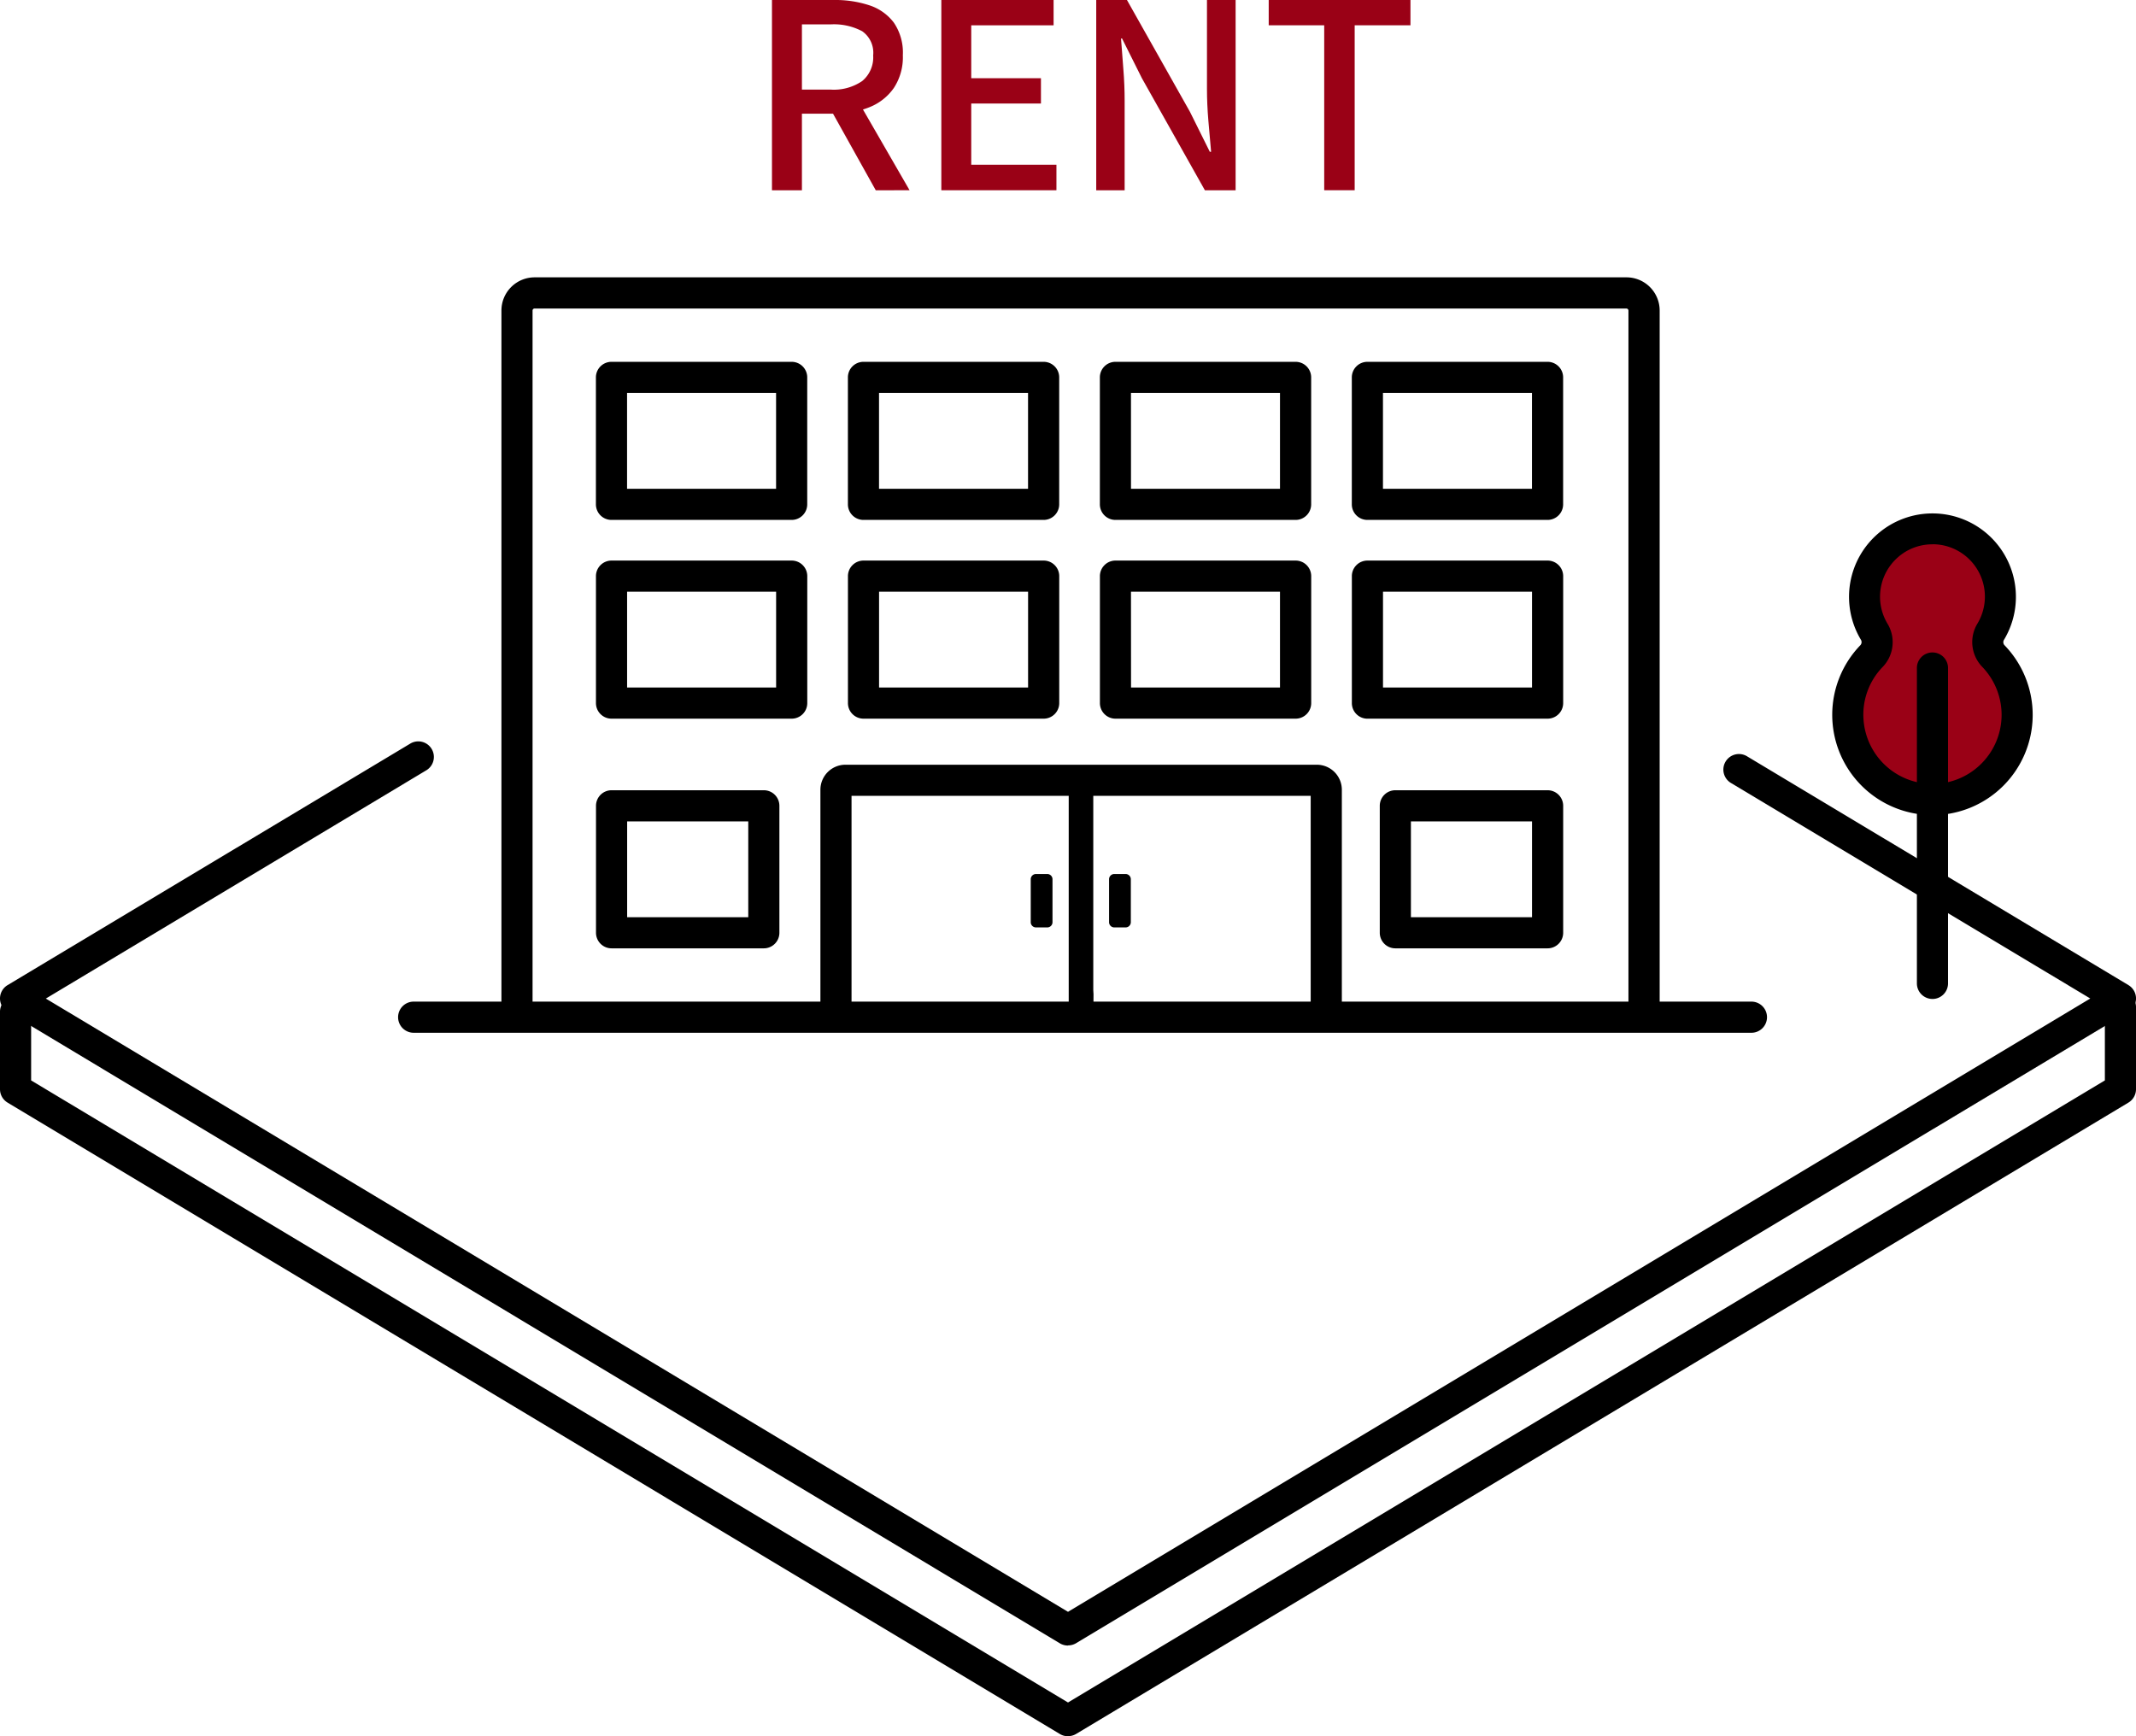
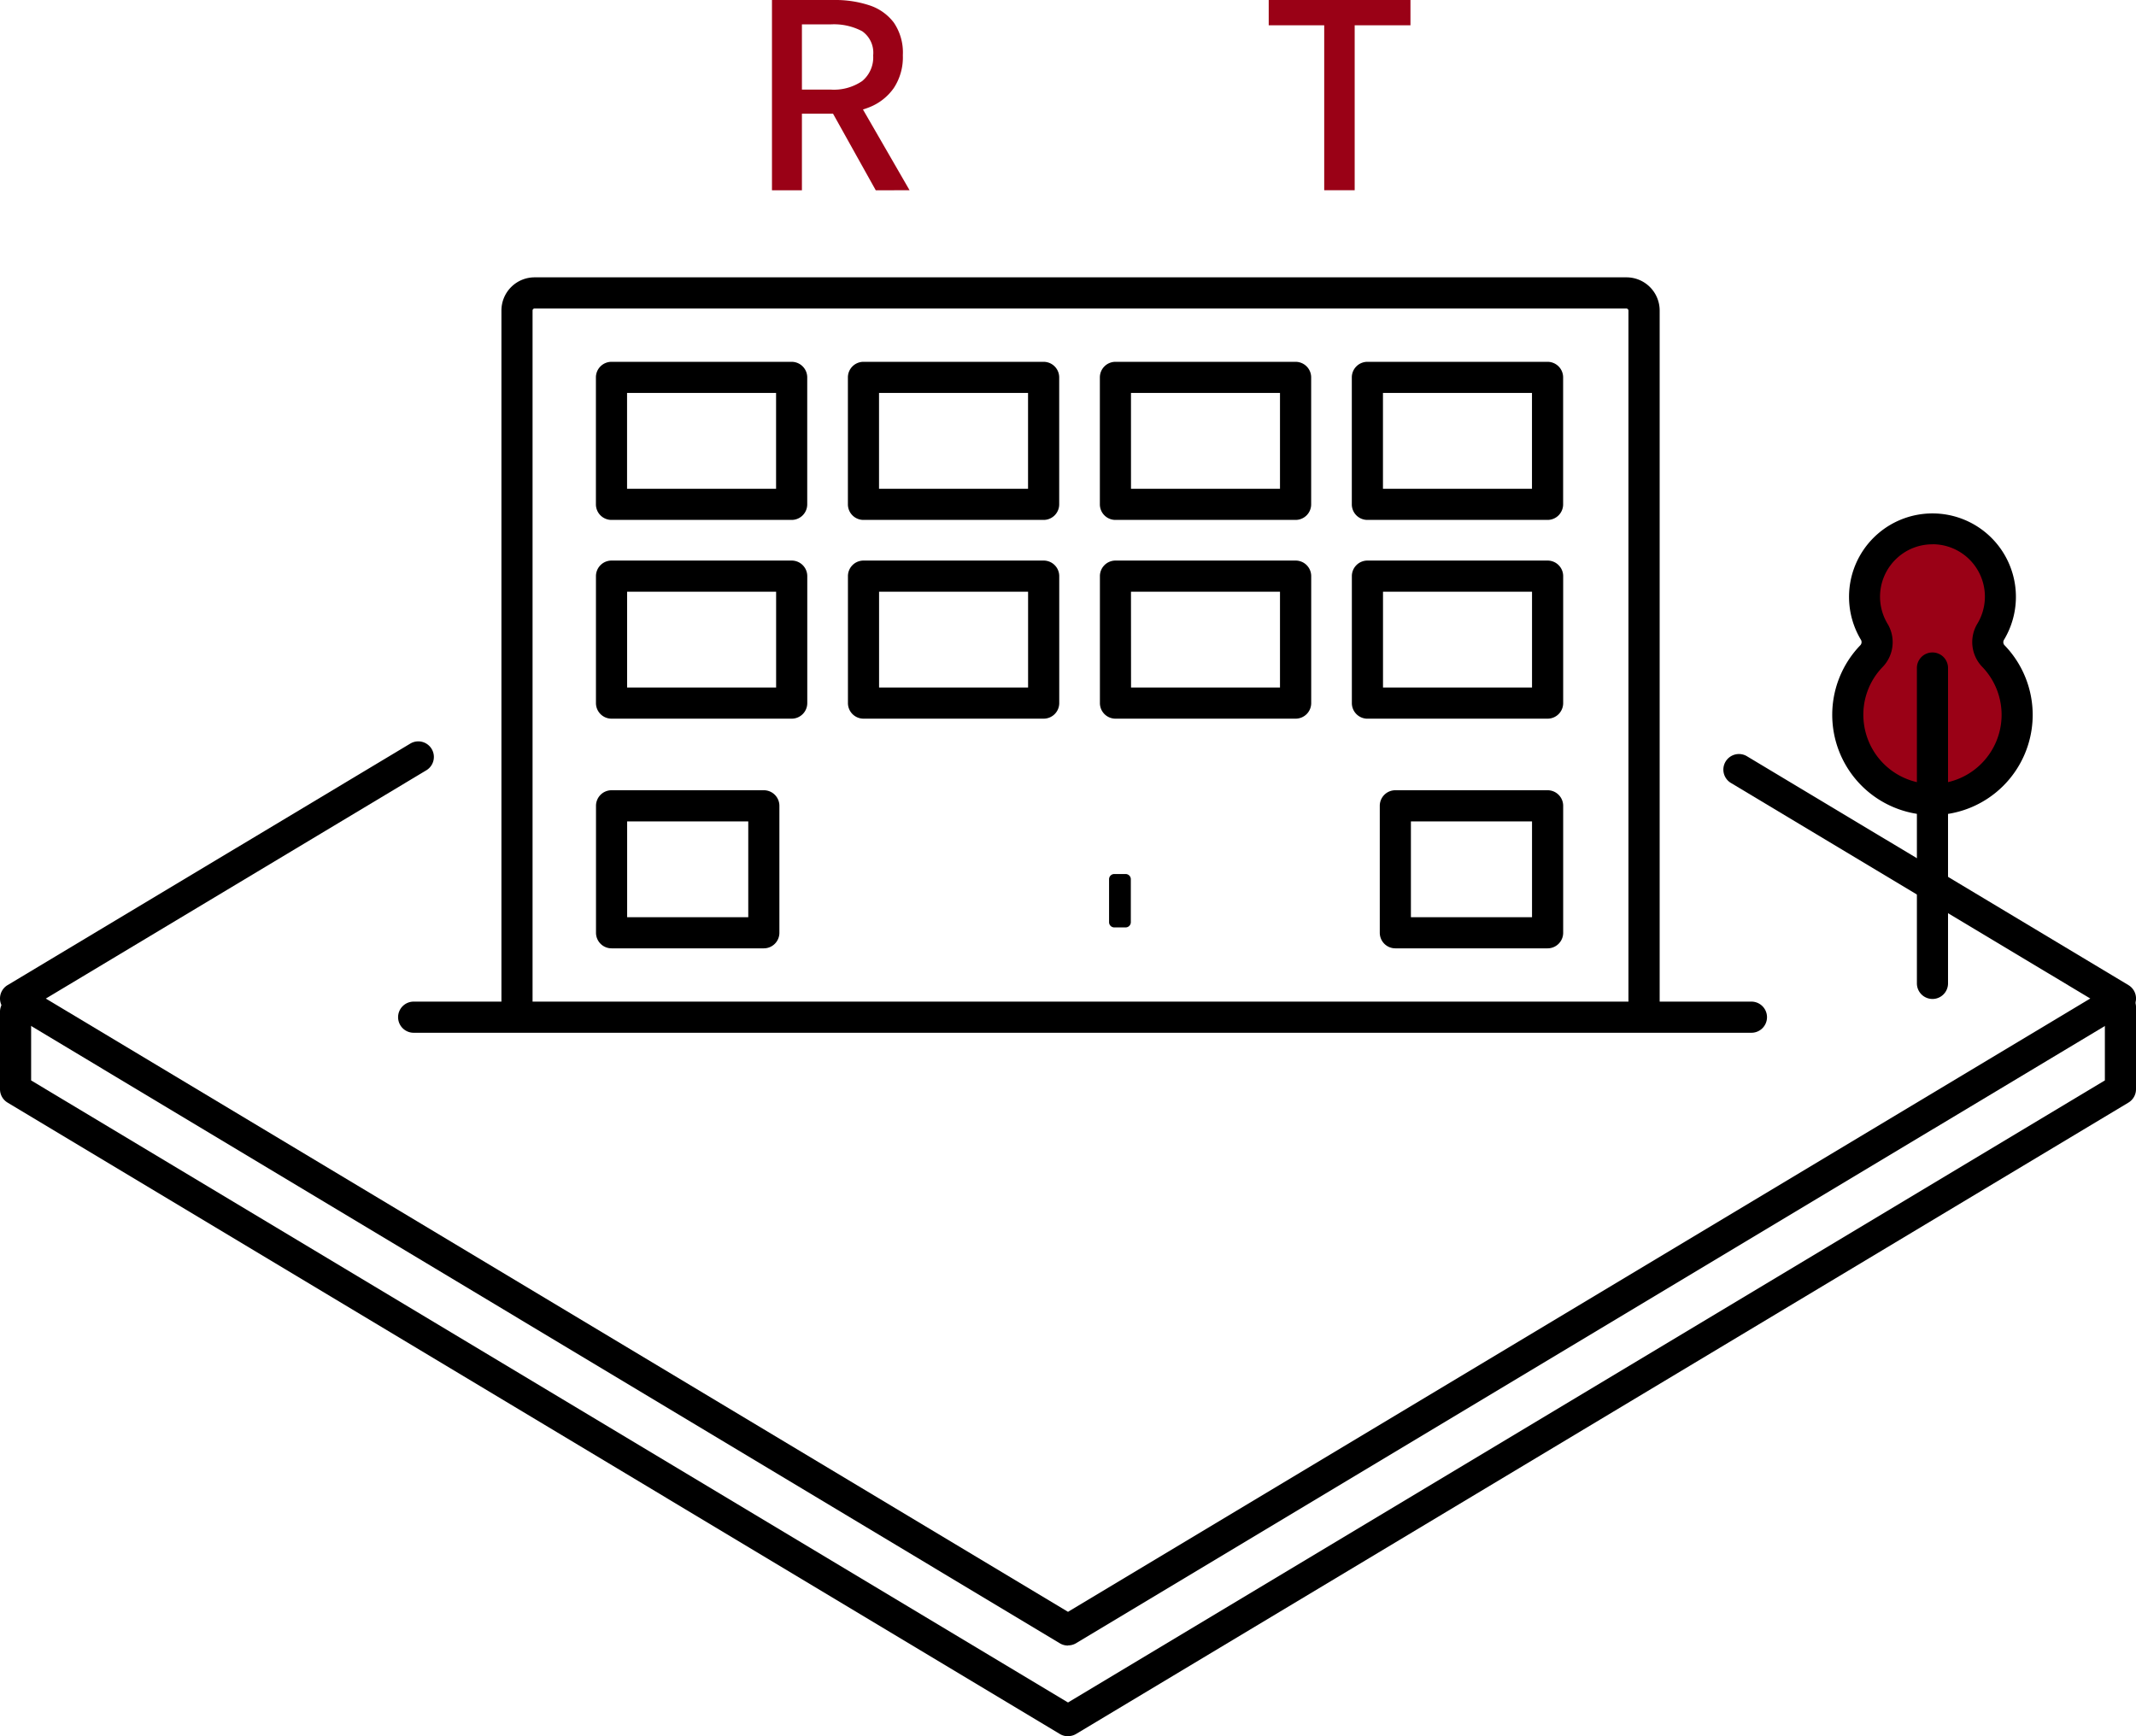
<svg xmlns="http://www.w3.org/2000/svg" id="グループ_44206" data-name="グループ 44206" width="99.837" height="81.158" viewBox="0 0 99.837 81.158">
  <defs>
    <clipPath id="clip-path">
      <rect id="長方形_62522" data-name="長方形 62522" width="99.837" height="81.158" fill="none" />
    </clipPath>
  </defs>
  <g id="グループ_44205" data-name="グループ 44205" clip-path="url(#clip-path)">
    <path id="パス_73303" data-name="パス 73303" d="M128.823,106.386c0-7.168,0-27.143,0-33.571a1.551,1.551,0,0,1,1.55-1.549h51.036a1.552,1.552,0,0,1,1.55,1.55c0,9.338,0,29.755,0,33.57H181.5c0-3.815,0-24.231,0-33.569a.1.1,0,0,0-.095-.094H130.373a.094.094,0,0,0-.095.094c0,6.427,0,26.4,0,33.57Z" transform="translate(-105.386 -58.302)" />
-     <path id="パス_73304" data-name="パス 73304" d="M274.58,213q0-5.541,0-11.082h1.148q0,4.771,0,9.543c0,.064.007.128.011.192q0,.671-.006,1.341c0,.063,0,.127,0,.19l-1.148-.046,0-.138" transform="translate(-224.628 -165.183)" />
    <path id="パス_73305" data-name="パス 73305" d="M285.965,224.823v2.008a.244.244,0,0,1-.244.244h-.529a.244.244,0,0,1-.244-.244v-2.008a.244.244,0,0,1,.244-.244h.529a.244.244,0,0,1,.244.244" transform="translate(-233.11 -183.724)" />
-     <path id="パス_73306" data-name="パス 73306" d="M265.841,224.823v2.008a.244.244,0,0,1-.244.244h-.529a.244.244,0,0,1-.244-.244v-2.008a.244.244,0,0,1,.244-.244h.529a.244.244,0,0,1,.244.244" transform="translate(-216.647 -183.724)" />
-     <path id="パス_73307" data-name="パス 73307" d="M235.156,208.76H233.7V197.944H212.239V208.76h-1.455v-11.1a1.171,1.171,0,0,1,1.17-1.17h22.032a1.171,1.171,0,0,1,1.17,1.17Z" transform="translate(-172.438 -160.744)" />
    <path id="パス_73308" data-name="パス 73308" d="M197.608,120.388h-7.116a.728.728,0,0,1-.728-.728v-5.934a.728.728,0,0,1,.728-.728h7.116a.728.728,0,0,1,.728.728v5.934a.728.728,0,0,1-.728.728m-6.389-1.455h5.661v-4.479h-5.661Zm-30.245,1.455h-7.116a.728.728,0,0,1-.728-.728v-5.934a.728.728,0,0,1,.728-.728h7.116a.728.728,0,0,1,.728.728v5.934a.728.728,0,0,1-.728.728m-6.388-1.455h5.661v-4.479h-5.661Zm43.022-9.28h-8.421a.728.728,0,0,1-.728-.728V102.99a.728.728,0,0,1,.728-.728h8.421a.728.728,0,0,1,.728.728v5.934a.728.728,0,0,1-.728.728m-7.693-1.455h6.965v-4.479h-6.965Zm-4.084,1.455h-8.42a.728.728,0,0,1-.728-.728V102.99a.728.728,0,0,1,.728-.728h8.42a.728.728,0,0,1,.728.728v5.934a.728.728,0,0,1-.728.728m-7.693-1.455H185.1v-4.479h-6.965Zm-4.084,1.455h-8.42a.728.728,0,0,1-.728-.728V102.99a.728.728,0,0,1,.728-.728h8.42a.728.728,0,0,1,.728.728v5.934a.728.728,0,0,1-.728.728m-7.693-1.455h6.965v-4.479h-6.965Zm-4.084,1.455h-8.421a.728.728,0,0,1-.728-.728V102.99a.728.728,0,0,1,.728-.728h8.421a.728.728,0,0,1,.728.728v5.934a.728.728,0,0,1-.728.728m-7.693-1.455h6.965v-4.479h-6.965Zm43.022-7.835h-8.421a.728.728,0,0,1-.728-.728V93.7a.728.728,0,0,1,.728-.728h8.421a.728.728,0,0,1,.728.728v5.934a.728.728,0,0,1-.728.728m-7.693-1.455h6.965V94.427h-6.965Zm-4.084,1.455h-8.42a.728.728,0,0,1-.728-.728V93.7a.728.728,0,0,1,.728-.728h8.42a.728.728,0,0,1,.728.728v5.934a.728.728,0,0,1-.728.728m-7.693-1.455H185.1V94.427h-6.965Zm-4.084,1.455h-8.42a.728.728,0,0,1-.728-.728V93.7a.728.728,0,0,1,.728-.728h8.42a.728.728,0,0,1,.728.728v5.934a.728.728,0,0,1-.728.728m-7.693-1.455h6.965V94.427h-6.965Zm-4.084,1.455h-8.421a.728.728,0,0,1-.728-.728V93.7a.728.728,0,0,1,.728-.728h8.421a.728.728,0,0,1,.728.728v5.934a.728.728,0,0,1-.728.728m-7.693-1.455h6.965V94.427h-6.965Z" transform="translate(-125.273 -76.059)" />
    <path id="パス_73309" data-name="パス 73309" d="M165.632,258.82H103.159a.728.728,0,1,1,0-1.455h62.473a.728.728,0,1,1,0,1.455" transform="translate(-83.797 -210.545)" />
    <path id="パス_73310" data-name="パス 73310" d="M481.429,140.651a3.177,3.177,0,1,0-5.453,0,.94.94,0,0,1-.115,1.137,3.958,3.958,0,1,0,5.679,0,.935.935,0,0,1-.111-1.136" transform="translate(-388.379 -111.132)" fill="#9a0116" />
    <path id="パス_73311" data-name="パス 73311" d="M475.436,145.962c-.1,0-.2,0-.307-.01a4.685,4.685,0,0,1-3.06-7.937.215.215,0,0,0,.013-.256,3.9,3.9,0,1,1,6.7,0,.214.214,0,0,0,.008.255,4.685,4.685,0,0,1-3.355,7.951m-.007-12.658a2.422,2.422,0,0,0-1.631.624,2.45,2.45,0,0,0-.469,3.082,1.668,1.668,0,0,1-.216,2.018,3.2,3.2,0,0,0-.9,2.5,3.23,3.23,0,0,0,5.431,2.1,3.229,3.229,0,0,0,.106-4.606,1.666,1.666,0,0,1-.213-2.017,2.449,2.449,0,0,0-1.821-3.689,2.573,2.573,0,0,0-.284-.016" transform="translate(-385.108 -107.863)" />
    <path id="パス_73312" data-name="パス 73312" d="M493.228,183.964a.728.728,0,0,1-.728-.728V168.522a.728.728,0,1,1,1.455,0v14.715a.728.728,0,0,1-.728.728" transform="translate(-402.904 -137.269)" />
    <path id="パス_73313" data-name="パス 73313" d="M49.919,232.7a.727.727,0,0,1-.374-.1L.353,203.078a.728.728,0,0,1,0-1.248l18.84-11.3a.728.728,0,0,1,.749,1.248l-17.8,10.68,47.777,28.666L97.7,202.455,80.92,192.389a.728.728,0,1,1,.749-1.248l17.816,10.689a.728.728,0,0,1,0,1.248L50.293,232.593a.728.728,0,0,1-.374.1" transform="translate(0 -155.781)" />
    <path id="パス_73314" data-name="パス 73314" d="M49.919,289.467a.727.727,0,0,1-.374-.1L.353,259.848A.728.728,0,0,1,0,259.224v-3.592a.728.728,0,1,1,1.455,0v3.18L49.919,287.89l48.463-29.078v-3.454a.728.728,0,0,1,1.455,0v3.866a.728.728,0,0,1-.353.624L50.293,289.363a.728.728,0,0,1-.374.1" transform="translate(0 -208.309)" />
    <path id="パス_73315" data-name="パス 73315" d="M198.339,8.894V0h2.908a5.07,5.07,0,0,1,1.641.247,2.34,2.34,0,0,1,1.146.809,2.484,2.484,0,0,1,.422,1.526,2.611,2.611,0,0,1-.422,1.532,2.529,2.529,0,0,1-1.146.9,4.3,4.3,0,0,1-1.641.3h-1.508V8.894Zm1.4-4.706h1.339a2.343,2.343,0,0,0,1.478-.4,1.436,1.436,0,0,0,.513-1.2,1.224,1.224,0,0,0-.513-1.128,2.815,2.815,0,0,0-1.478-.32h-1.339Zm3.451,4.706-2.208-3.958,1.038-.809,2.751,4.766Z" transform="translate(-162.257)" fill="#9a0116" />
-     <path id="パス_73316" data-name="パス 73316" d="M241.853,8.893V0H247.1V1.183h-3.849V3.656h3.258V4.839h-3.258V7.7h3.982V8.893Z" transform="translate(-197.855 0)" fill="#9a0116" />
-     <path id="パス_73317" data-name="パス 73317" d="M281.652,8.894V0h1.436l2.944,5.225.929,1.87h.06q-.061-.675-.127-1.448t-.066-1.5V0h1.339V8.894h-1.436l-2.944-5.237L282.859,1.8h-.048q.048.688.109,1.436t.06,1.484V8.894Z" transform="translate(-230.414)" fill="#9a0116" />
    <path id="パス_73318" data-name="パス 73318" d="M328.556,8.893V1.183h-2.594V0h6.625V1.183H329.98V8.893Z" transform="translate(-266.662 0)" fill="#9a0116" />
  </g>
</svg>